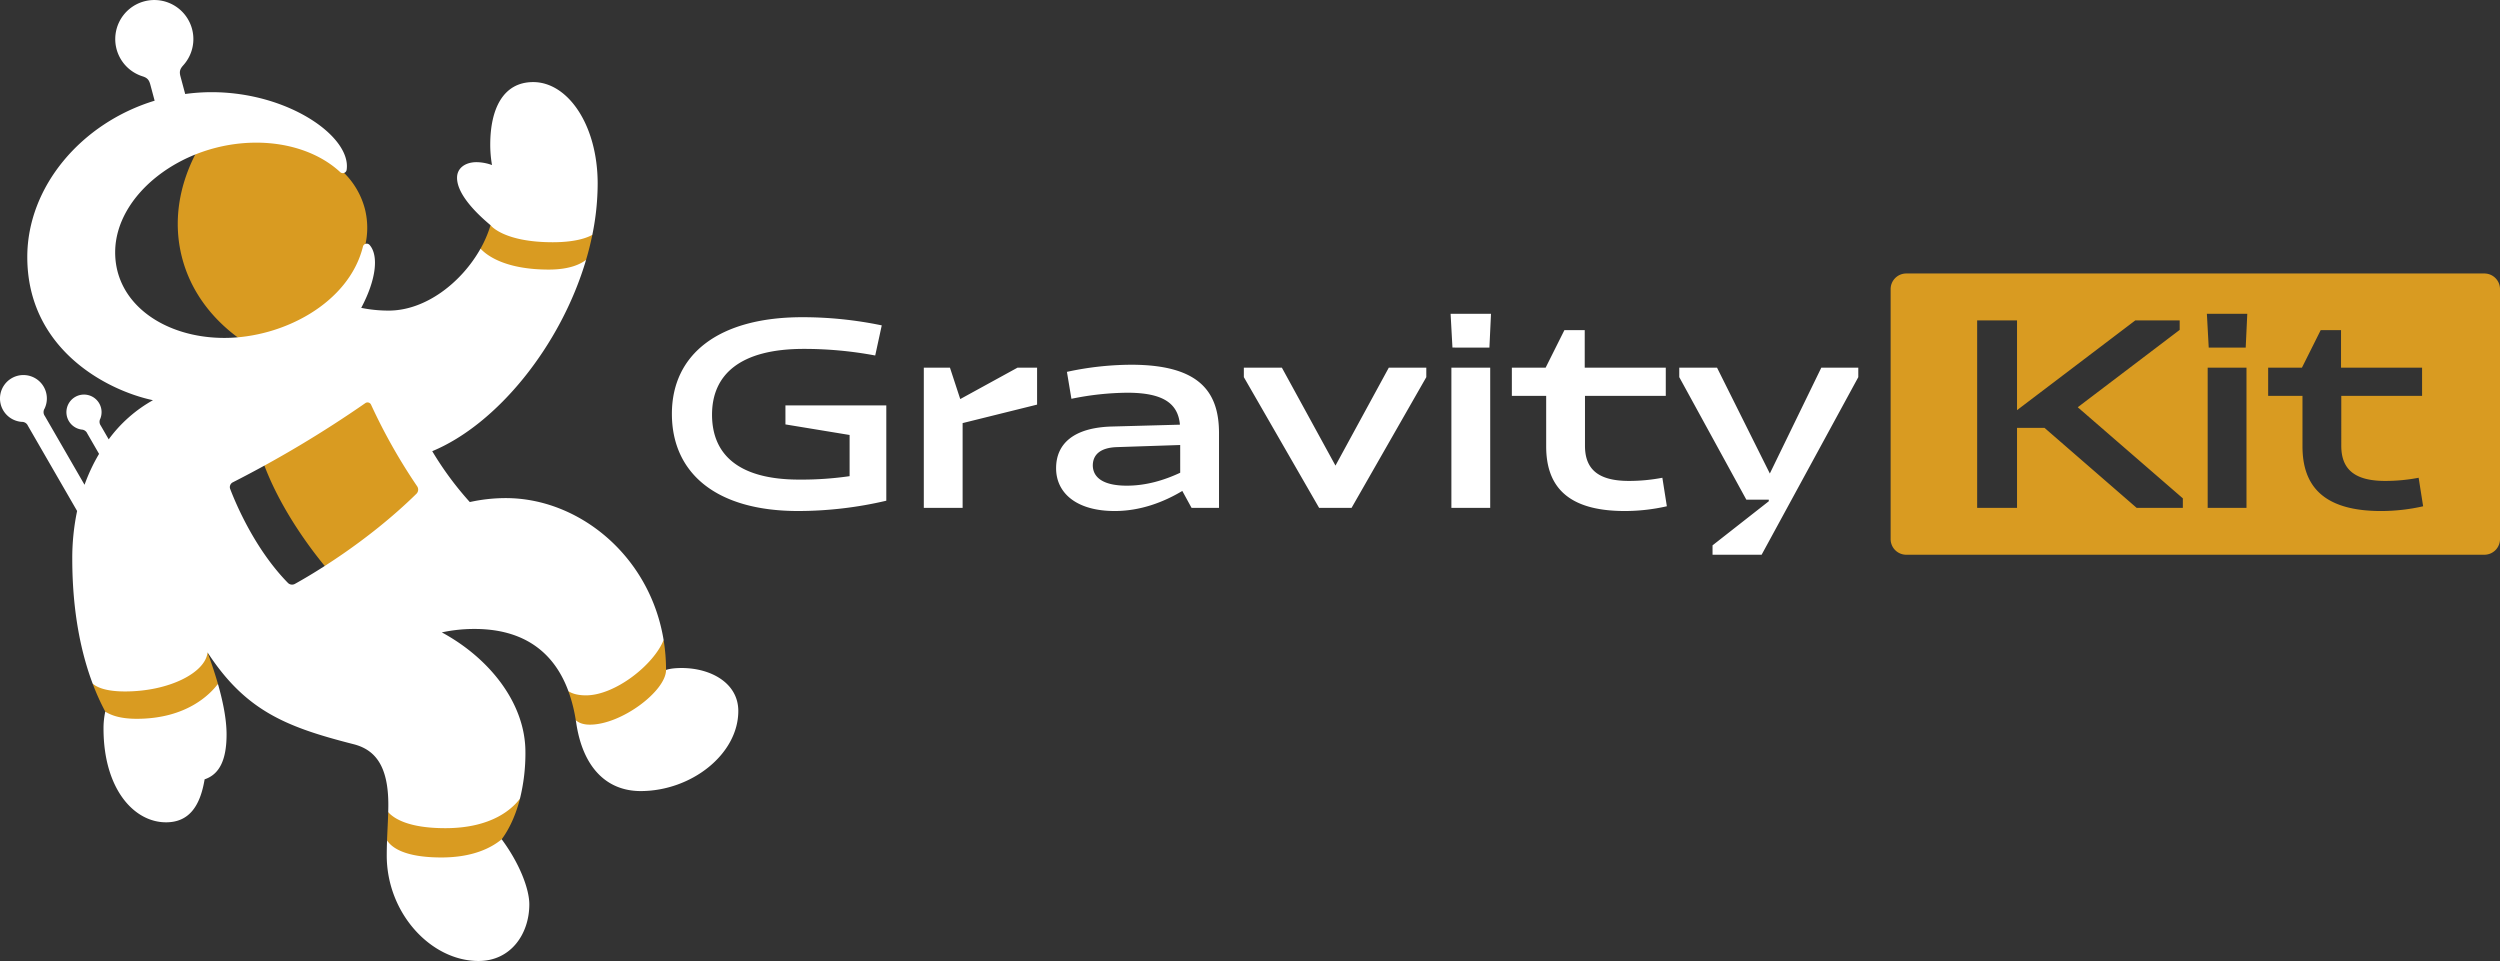
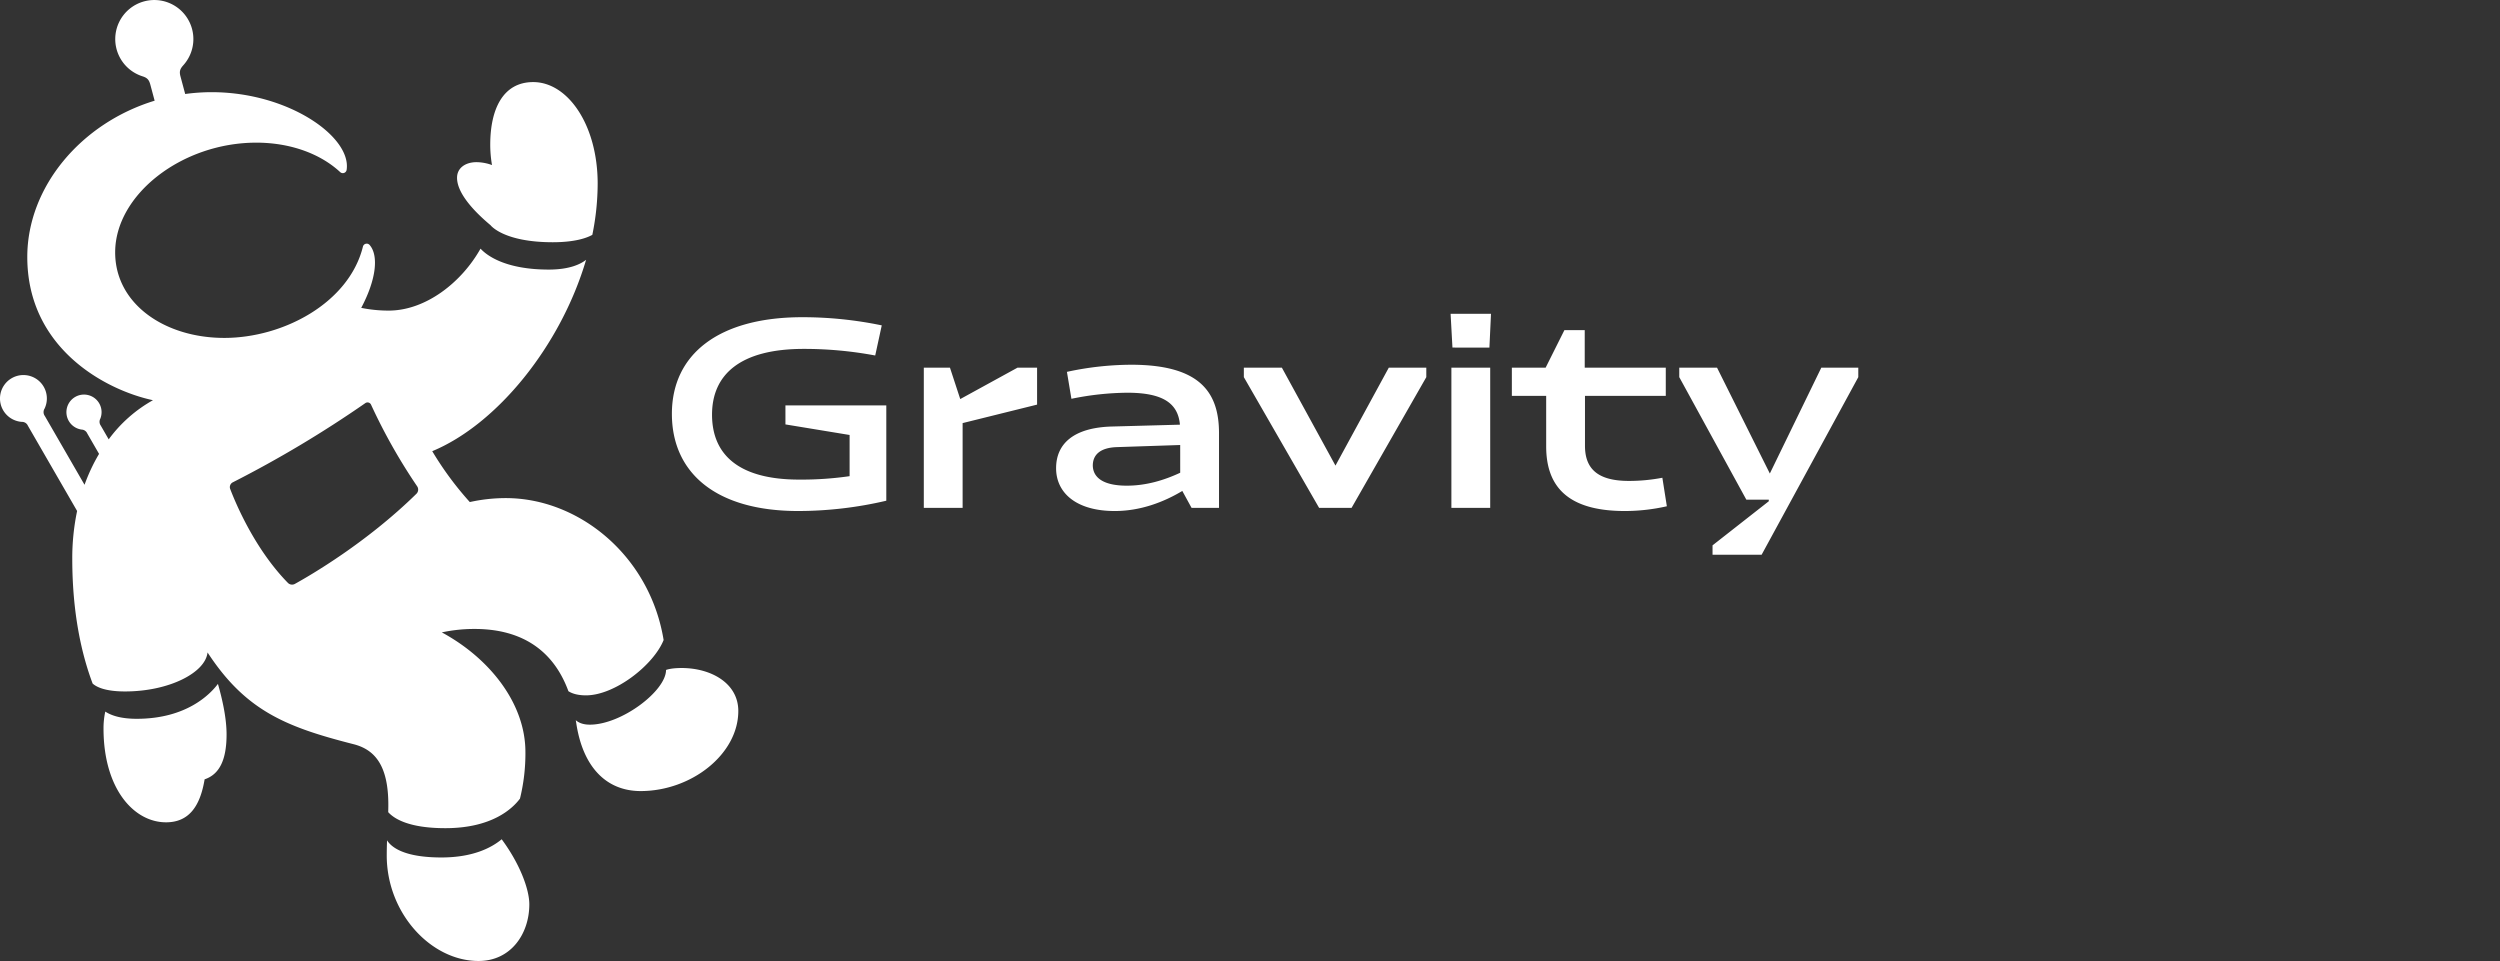
<svg xmlns="http://www.w3.org/2000/svg" width="1280.015" height="492.028" viewBox="0 0 1280.015 492.028">
  <rect x="0" y="0" width="1280.015" height="492.028" fill="#333333" stroke="none" />
  <g id="gravity-kit" transform="translate(-111.985 -75.972)">
-     <path id="Path_22" data-name="Path 22" d="M218.248,410.031c1.938,5.246,3.788,10.743,5.321,16.1-10.5,27.053-42.927,29.166-57.683,14.174a118.514,118.514,0,0,1-6.476-14.352c13.784,2.474,46.288-4.947,58.838-15.922Zm80.4-207.125a39.567,39.567,0,0,0,.164-19.977,40.341,40.341,0,0,0-11.952-19.665s-12.835-23.748-36.233-23.748a59.572,59.572,0,0,0-38.009,14.28c-9.043,17.066-12.118,35.75-7.478,53.885,4.37,17.081,15.01,31.335,29.727,41.894,0,0,30.06,2.052,47.068-10.533,16.477-12.194,16.713-36.136,16.713-36.136Zm33.27,125.115-50.093,41.964c-2.92-3.37-25.7-29.358-36.032-59.98l57.123-33.174c12.084,27.023,21.682,40.045,29,51.19Zm-50.836,40.585-.1.076C281.556,369.188,281.539,369.134,281.081,368.606ZM451.763,403.67c-8.512,9.871-34.794,26.184-48.745,26.212a79.753,79.753,0,0,1,3.767,14.827C416.392,460.586,457.092,445.1,453,419a95.03,95.03,0,0,0-1.237-15.33ZM310.753,491.8c-.121,4.55-.412,9.387-.6,14.429,6.382,20.677,47.247,22.983,58.7-.55,2.692-3.617,6.7-10.34,9.366-20.826C358.72,499.061,323.952,498.566,310.753,491.8Zm101.32-282.822q1.87-6.337,3.185-12.764a422.684,422.684,0,0,0-52.114-4.937,58.984,58.984,0,0,1-5.126,12c8.131,20.1,40.938,21.91,54.055,5.706ZM1392,224V352a8,8,0,0,1-8,8H1088a8,8,0,0,1-8-8V224a8,8,0,0,1,8-8h296A8,8,0,0,1,1392,224ZM1229.615,331.129l-53.807-46.642,52.184-39.611v-4.867H1205.28l-60.566,45.965V240.01H1124.3V336h20.414V295.033h14.06L1205.956,336h23.659Zm32.587-66.92h-19.873V336H1262.2Zm.405-27.58h-20.684l.946,17.305H1261.8Zm90.04,98.556-2.3-14.6a90.144,90.144,0,0,1-17.17,1.622c-16.087,0-22.441-6.354-22.441-17.98V278.674h41.369V264.208h-41.5v-19.2h-10.41l-9.6,19.2h-17.3v14.466h17.575V304.5c0,20.279,10.68,33.122,40.288,33.122a97.741,97.741,0,0,0,21.495-2.433Z" fill="#d99b21" />
    <path id="Path_23" data-name="Path 23" d="M451.763,403.67C444.688,360.34,408.2,331,370.995,331a85.35,85.35,0,0,0-18.466,2.029,165.416,165.416,0,0,1-19.234-26.047c33.116-13.73,65.752-53.855,78.778-98C409.479,211.05,403.878,214,393,214c-22.894,0-32.167-7.638-34.982-10.725C348.343,220.558,329.944,235,310.993,235a70.345,70.345,0,0,1-14.06-1.4c7.687-14.444,9.023-26.762,4.3-32.2a1.988,1.988,0,0,0-3.428.852c-7.155,28.865-40.848,46.734-70.972,46.734-30.429,0-55.883-17.336-55.883-43.809,0-29.548,34.178-56.167,72.281-56.167,17.155,0,32.64,5.526,42.923,15.074a1.978,1.978,0,0,0,3.318-1.174c2.5-16.958-29.938-39.743-69.115-39.743a100.35,100.35,0,0,0-13.555.932l-2.417-9.019c-.663-2.474-.268-3.788,1.45-5.688a20,20,0,1,0-20.844,5.67c2.4.754,3.309,1.807,3.96,4.238l2.206,8.231c-37.632,11.466-65.2,44.115-65.2,80.013,0,46.866,40.218,68.2,64.348,73.334a71.115,71.115,0,0,0-22.662,20.044l-4.072-7.052a3.33,3.33,0,0,1-.24-3.489,9,9,0,1,0-9.566,5.533,3.3,3.3,0,0,1,2.874,1.949l6.063,10.5a91.9,91.9,0,0,0-7.431,15.823l-20.347-35.239a3.356,3.356,0,0,1-.129-3.743,12,12,0,1,0-11.612,6.77,3.273,3.273,0,0,1,3.084,1.98l25.2,43.647a117.642,117.642,0,0,0-2.48,24.4c0,28.136,4.841,49.111,10.424,63.953C161.333,427.7,165.8,430,176,430c22.4,0,41.143-9.52,42.248-19.97,19.557,29.934,40.266,38.177,74.744,46.97,10.908,2.782,17.82,10.87,17.82,31.047,0,1.225-.025,2.483-.059,3.756,2.907,3.259,10.412,8.2,29.247,8.2,23.927,0,34.437-10.069,38.216-15.145A96.568,96.568,0,0,0,381,461c0-24.722-18.112-47.873-42.8-61.244a79.021,79.021,0,0,1,16.8-1.756c21.354,0,39.49,8.62,48.023,31.881,1.624,1.039,4.4,2.119,8.982,2.119C426.88,432,446.687,416.386,451.763,403.67ZM325.2,328.784c-25.587,25.13-54.515,41.886-62.23,46.146a2.973,2.973,0,0,1-3.558-.5c-16.935-17.271-26.737-40.678-29.561-48.082a2.737,2.737,0,0,1,1.335-3.427,580.648,580.648,0,0,0,67.842-40.542,1.979,1.979,0,0,1,2.937.793,290.571,290.571,0,0,0,23.583,41.756,3.014,3.014,0,0,1-.348,3.86ZM490,440c0,22.145-24.028,41-50,41-17.37,0-29.624-12.037-33-35-.065-.44-.143-.86-.212-1.292,1.3,1.177,3.5,2.292,7.215,2.292,16.208,0,39-17.292,39-28,0,0,2.249-1,8-1,14.939,0,29,7.69,29,22ZM368.85,505.682C378.006,518.044,383,531.1,383,539c0,14.991-9.334,29-26,29-24.414,0-47-24.54-47-54,0-2.637.065-5.232.158-7.774C312.377,509.78,318.9,515,338,515,354.3,515,363.746,509.917,368.85,505.682ZM223.57,426.13c2.641,9.227,4.42,18.263,4.42,25.87,0,12.69-3.443,20.393-11.24,22.994C214.44,488.952,208.616,497,196.988,497c-16.493,0-32-17.2-32-48a40.168,40.168,0,0,1,.9-8.695C168.96,442.325,173.914,444,182,444,207.61,444,219.717,431.277,223.57,426.13ZM345.993,167c0-5.053,4.314-8,10-8a23.854,23.854,0,0,1,7.9,1.483,60.811,60.811,0,0,1-.9-10.483c0-17.881,6.345-32,22-32,17.722,0,33,21.92,33,52a131.7,131.7,0,0,1-2.733,26.213C412.638,197.693,406.672,200,395,200c-25.3,0-31.856-8.72-31.856-8.72-7.536-6.295-17.15-15.953-17.15-24.28ZM514.132,283.54h51.644v48.8a198.45,198.45,0,0,1-45.155,5.273c-42.18,0-64.622-19.6-64.622-49.751,0-30.689,24.2-49.48,66.785-49.48a199.917,199.917,0,0,1,40.664,4.184L560.1,257.99a197.6,197.6,0,0,0-36.637-3.38c-32.446,0-46.912,13.113-46.912,33.663,0,20.684,13.925,33.257,44.614,33.257a172.283,172.283,0,0,0,25.822-1.757v-21.09l-32.852-5.408Zm448.992,37.044,2.3,14.6a97.746,97.746,0,0,1-21.5,2.434c-29.607,0-40.287-12.843-40.287-33.122V278.674H886.064V264.208h17.3l9.6-19.2h10.41v19.2h41.5v14.466h-41.37v25.551c0,11.627,6.355,17.981,22.443,17.981a90.152,90.152,0,0,0,17.17-1.622ZM854.7,236.629h20.684l-.811,17.3H855.646Zm208.742,27.58v4.866L1013.945,360h-25.13v-4.807l28.8-22.577V331.8H1006.12l-34.34-62.73v-4.867h19.333l27.04,54.213,26.362-54.213Zm-430.469,0h10.005v18.926L604.853,292.6V336H584.98V264.208h13.384l5.273,16.088Zm222.132,0h19.874V336H855.105Zm-32.044,0h19.2v4.866L804,335.995H787.37l-38.53-66.92v-4.866h19.468l27.444,50.156ZM691.11,262.72a156.809,156.809,0,0,0-32.852,3.65l2.3,13.79a146.457,146.457,0,0,1,28.661-3.11c19.2,0,25.957,6.084,26.9,16.358l-34.88.947c-19.333.54-28.526,8.652-28.526,21.36,0,12.573,10.275,21.9,30.013,21.9,13.249,0,25.146-4.6,34.61-10.274l4.731,8.652h14.06v-38.26c0-21.36-10.274-35.014-45.02-35.014Zm25.146,55.294c-8.382,3.92-17.575,6.624-27.31,6.624-12.166,0-17.3-4.19-17.44-10.274,0-5.949,4.327-9.193,12.3-9.464l32.447-1.081Z" fill="#fff" />
  </g>
</svg>